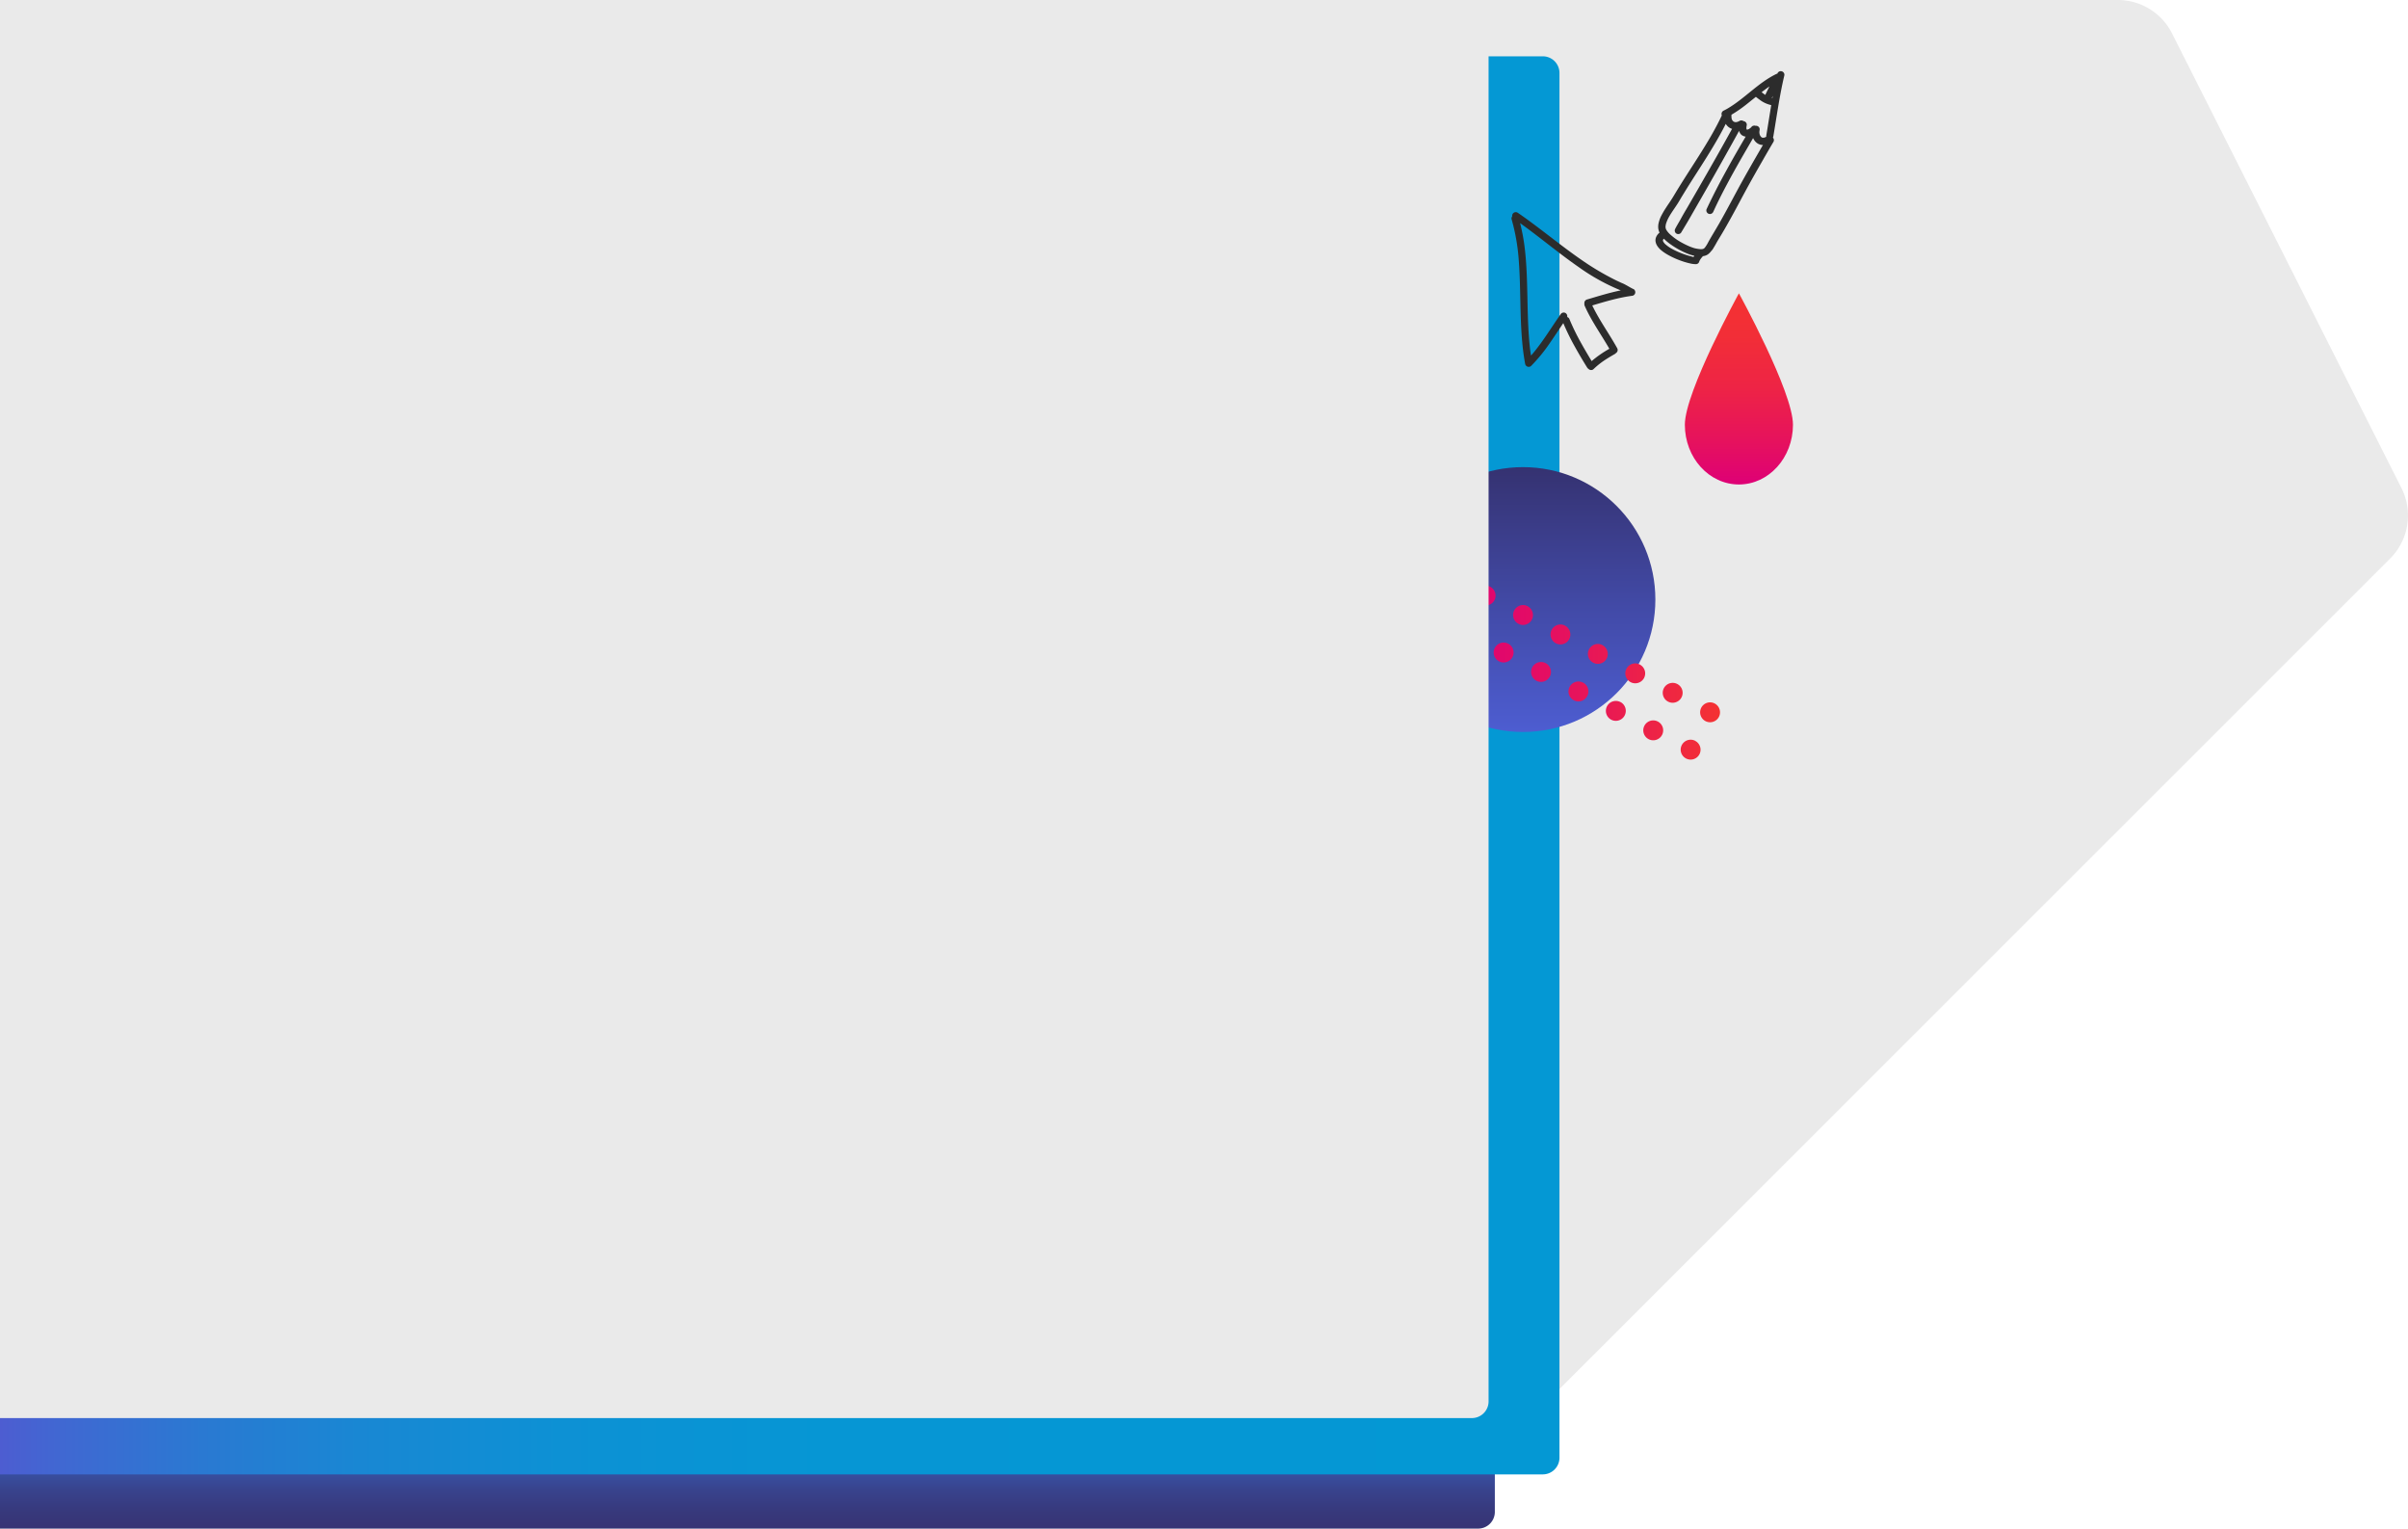
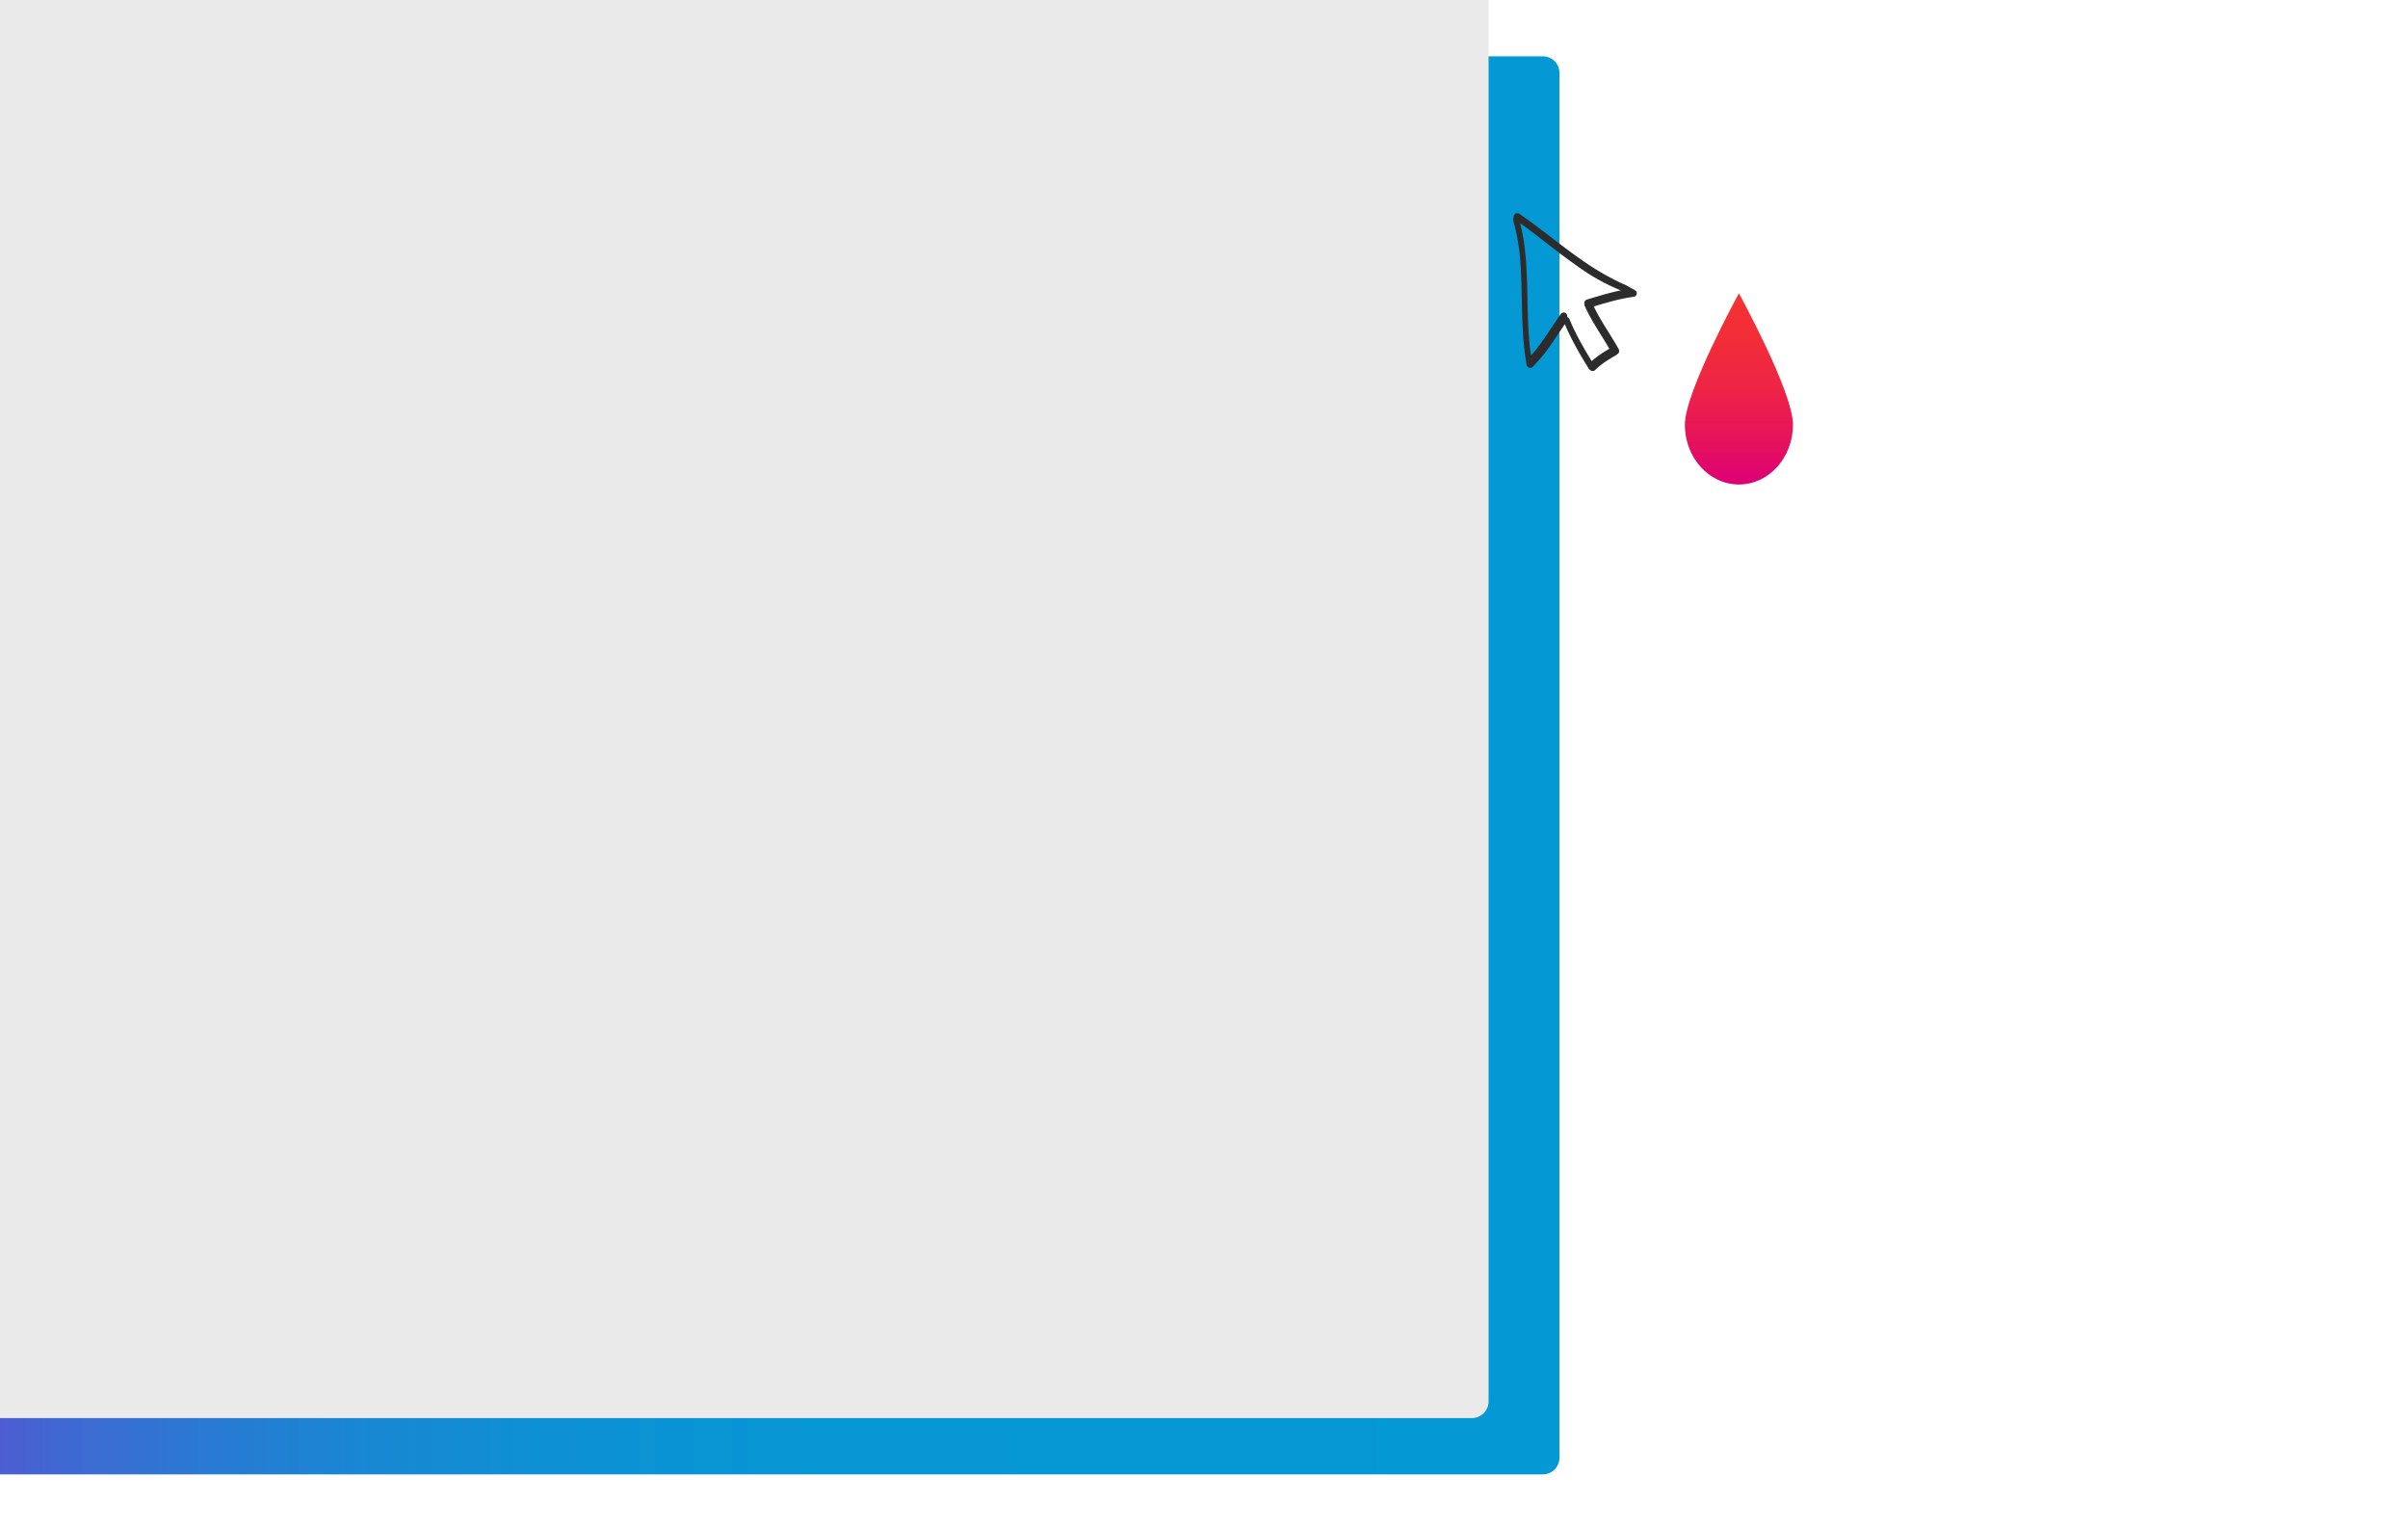
<svg xmlns="http://www.w3.org/2000/svg" viewBox="0 0 1155 733">
  <defs>
    <style>.cls-1{fill:url(#Unbenannter_Verlauf_8);}.cls-2{fill:#eaeaea;}.cls-3{fill:url(#Unbenannter_Verlauf_5);}.cls-4{fill:url(#Unbenannter_Verlauf_47);}.cls-5{fill:url(#Unbenannter_Verlauf_48);}.cls-6{fill:url(#Unbenannter_Verlauf_53);}.cls-7{fill:#2c2c2c;}</style>
    <linearGradient id="Unbenannter_Verlauf_8" x1="358.5" y1="733" x2="358.5" y2="692" gradientUnits="userSpaceOnUse">
      <stop offset="0" stop-color="#373475" />
      <stop offset="0.19" stop-color="#37387b" />
      <stop offset="0.45" stop-color="#38438d" />
      <stop offset="0.75" stop-color="#3855aa" />
      <stop offset="1" stop-color="#3967c7" />
    </linearGradient>
    <linearGradient id="Unbenannter_Verlauf_5" x1="748" y1="367" x2="0" y2="367" gradientUnits="userSpaceOnUse">
      <stop offset="0" stop-color="#0498d4" />
      <stop offset="0.47" stop-color="#0696d4" />
      <stop offset="0.64" stop-color="#0d91d4" />
      <stop offset="0.77" stop-color="#1987d3" />
      <stop offset="0.87" stop-color="#2a79d2" />
      <stop offset="0.96" stop-color="#4068d2" />
      <stop offset="1" stop-color="#4d5dd1" />
    </linearGradient>
    <linearGradient id="Unbenannter_Verlauf_47" x1="730.5" y1="351" x2="730.5" y2="224" gradientUnits="userSpaceOnUse">
      <stop offset="0" stop-color="#4d5dd1" />
      <stop offset="0.47" stop-color="#424aa7" />
      <stop offset="1" stop-color="#353271" />
    </linearGradient>
    <linearGradient id="Unbenannter_Verlauf_48" x1="680.59" y1="317.91" x2="825.04" y2="317.91" gradientUnits="userSpaceOnUse">
      <stop offset="0" stop-color="#de0076" />
      <stop offset="0.21" stop-color="#e0056f" />
      <stop offset="0.52" stop-color="#e6135c" />
      <stop offset="0.88" stop-color="#f0293e" />
      <stop offset="1" stop-color="#f43232" />
    </linearGradient>
    <linearGradient id="Unbenannter_Verlauf_53" x1="834.07" y1="232.32" x2="834.07" y2="140.61" gradientUnits="userSpaceOnUse">
      <stop offset="0" stop-color="#de0076" />
      <stop offset="0.23" stop-color="#e6125d" />
      <stop offset="0.51" stop-color="#ee2445" />
      <stop offset="0.78" stop-color="#f22e37" />
      <stop offset="1" stop-color="#f43232" />
    </linearGradient>
  </defs>
  <title>FRME_typ2</title>
  <g id="Ebene_2" data-name="Ebene 2">
    <g id="Ebene_1-2" data-name="Ebene 1">
-       <path class="cls-1" d="M0,692v41H709a8,8,0,0,0,8-8V692Z" />
-       <path class="cls-2" d="M1151.87,234.06,1041.81,16a29.13,29.13,0,0,0-26-16H402.22a29.13,29.13,0,0,0-26.06,16.1L266.1,235.6a29.15,29.15,0,0,0,5.42,33.67L687.2,685.59a29.2,29.2,0,0,0,20.63,8.57h0a29.18,29.18,0,0,0,20.61-8.54l418-417.8A29.16,29.16,0,0,0,1151.87,234.06Z" />
      <path class="cls-3" d="M740,27H0V707H740a8,8,0,0,0,8-8V35A8,8,0,0,0,740,27Z" />
-       <circle class="cls-4" cx="730.5" cy="287.5" r="63.5" />
-       <path class="cls-5" d="M822.47,337.35a4.77,4.77,0,1,0,2,6.43A4.78,4.78,0,0,0,822.47,337.35ZM804.53,328a4.77,4.77,0,1,0,2,6.43A4.76,4.76,0,0,0,804.53,328Zm-17.95-9.33a4.77,4.77,0,1,0,2,6.43A4.77,4.77,0,0,0,786.58,318.7Zm-17.94-9.32a4.77,4.77,0,1,0,2,6.43A4.76,4.76,0,0,0,768.64,309.38Zm-17.94-9.33a4.77,4.77,0,1,0,2,6.43A4.78,4.78,0,0,0,750.7,300.05Zm-17.94-9.32a4.77,4.77,0,1,0,2,6.42A4.76,4.76,0,0,0,732.76,290.73Zm-17.94-9.33a4.77,4.77,0,1,0,2,6.43A4.77,4.77,0,0,0,714.82,281.4Zm-17.94-9.33a4.77,4.77,0,1,0,2,6.43A4.77,4.77,0,0,0,696.88,272.07Zm116.26,83.22a4.77,4.77,0,1,0,2,6.43A4.77,4.77,0,0,0,813.14,355.29ZM795.2,346a4.77,4.77,0,1,0,2,6.43A4.76,4.76,0,0,0,795.2,346Zm-17.94-9.33a4.77,4.77,0,1,0,2,6.43A4.78,4.78,0,0,0,777.26,336.64Zm-17.94-9.32a4.77,4.77,0,1,0,2,6.43A4.76,4.76,0,0,0,759.32,327.32ZM741.38,318a4.77,4.77,0,1,0,2,6.43A4.78,4.78,0,0,0,741.38,318Zm-17.94-9.32a4.77,4.77,0,1,0,2,6.43A4.76,4.76,0,0,0,723.44,308.67Zm-17.94-9.33a4.77,4.77,0,1,0,2,6.43A4.78,4.78,0,0,0,705.5,299.34ZM687.56,290a4.77,4.77,0,1,0,2,6.43A4.77,4.77,0,0,0,687.56,290Z" />
      <path class="cls-2" d="M0,0V680H706a8,8,0,0,0,8-8V0Z" />
      <path class="cls-6" d="M808.14,203.66c0,15.83,11.61,28.66,25.93,28.66S860,219.49,860,203.66s-25.93-63-25.93-63S808.14,187.83,808.14,203.66Z" />
-       <path class="cls-7" d="M822,118.72c.49-.82,1-1.66,1.43-2.49.78-1.34,1.6-2.66,2.4-4q1.54-2.58,3-5.2c1.9-3.35,3.73-6.75,5.55-10.15s3.65-6.8,5.53-10.17,3.83-6.78,5.77-10.15c.36-.64.72-1.28,1.09-1.91,1.23-2.14,2.47-4.26,3.73-6.39l.22-.39a1.65,1.65,0,0,0,.12-.88,1.69,1.69,0,0,0-.46-1,1.71,1.71,0,0,0,.19-.55c1.67-9.79,3-19.67,5.3-29.34a1.68,1.68,0,0,0-.33-1.28,1.74,1.74,0,0,0-1.15-.67,1.79,1.79,0,0,0-1.29.33l-.33.33a1.77,1.77,0,0,0-.27.53,1.3,1.3,0,0,0-.43.11c-8.79,4.23-15.26,11.88-23.66,16.72-.51.29-1,.56-1.55.82a1.84,1.84,0,0,0-1,1,1.77,1.77,0,0,0,0,1.32s0,0,0,.08c-1.57,3.32-3.31,6.56-5.13,9.75-3.75,6.47-7.85,12.72-11.87,19-2,3.15-4,6.32-5.9,9.53-.62,1-1.23,2-1.9,3s-1.36,2-2,3a40.58,40.58,0,0,0-2.09,3.54c-.27.51-.52,1-.74,1.58a15.69,15.69,0,0,0-.63,2,7.47,7.47,0,0,0-.23,1.48,6.54,6.54,0,0,0,.12,1.82,6.15,6.15,0,0,0,.5,1.44l0,.07-.05,0a5.54,5.54,0,0,0-1.6,2.14,4,4,0,0,0-.2,2.33,4.93,4.93,0,0,0,.38,1.14,7.76,7.76,0,0,0,.71,1.17,10.75,10.75,0,0,0,1.81,1.82,9.24,9.24,0,0,0,.79.61c.43.31.87.59,1.31.87.9.55,1.83,1.05,2.78,1.52a41,41,0,0,0,5.29,2.16,34.88,34.88,0,0,0,3.63,1,11.63,11.63,0,0,0,2.76.31,1.68,1.68,0,0,0,1.17-.67,1.86,1.86,0,0,0,.32-.75.56.56,0,0,0,.05-.08l.24-.48a10.64,10.64,0,0,1,1.15-1.52,1.18,1.18,0,0,0,.21-.32,7.24,7.24,0,0,0,1.19-.26,4.7,4.7,0,0,0,1.57-.85,7.72,7.72,0,0,0,1.33-1.41C821.32,119.87,821.67,119.29,822,118.72ZM850.13,47l-.28,0c.15-.33.31-.65.46-1Zm-1.4-5.55c-.69,1.35-1.38,2.69-2,4.06-.61-.4-1.2-.84-1.77-1.29C846.18,43.26,847.44,42.33,848.73,41.45ZM830.51,55c1.37-.8,2.69-1.66,4-2.57,2-1.39,3.84-2.89,5.7-4.4l2-1.59c.56.44,1.14.89,1.73,1.32a14,14,0,0,0,5.64,2.64c-.81,4.86-1.55,9.74-2.38,14.6a1.3,1.3,0,0,0,0,.59l-.18.1-.07,0a4.55,4.55,0,0,1-.72.3,4.1,4.1,0,0,1-.49.06l-.34,0-.34-.14c-.12-.09-.25-.18-.36-.28a3.75,3.75,0,0,1-.38-.51,5.32,5.32,0,0,1-.32-.78,5.91,5.91,0,0,1-.12-1,7.5,7.5,0,0,1,.14-1.06,1.68,1.68,0,0,0-.33-1.28,1.76,1.76,0,0,0-1.14-.67,1.93,1.93,0,0,0-.48,0,1.67,1.67,0,0,0-.83-.1l-.44.11a1.73,1.73,0,0,0-.73.55L840,61a8.17,8.17,0,0,1-1.09.85,5.58,5.58,0,0,1-.67.28l-.33,0h-.12l0,0h0l0,0-.08-.21a6,6,0,0,1-.06-.61,9.1,9.1,0,0,1,.18-1.26,1.72,1.72,0,0,0-.34-1.29,1.77,1.77,0,0,0-1.14-.67h-.08a1.7,1.7,0,0,0-.81-.33h-.44a1.72,1.72,0,0,0-.84.34l0,0a6.66,6.66,0,0,1-1,.39,3.84,3.84,0,0,1-.68.09,4,4,0,0,1-.48-.07l-.43-.17-.39-.3a5.07,5.07,0,0,1-.35-.46,4.77,4.77,0,0,1-.26-.66,5.39,5.39,0,0,1-.1-.9A6.71,6.71,0,0,1,830.51,55Zm-20,67.78a40.28,40.28,0,0,1-4.3-1.46,36.69,36.69,0,0,1-4.53-2.14,17.15,17.15,0,0,1-3.1-2.25,6.5,6.5,0,0,1-.76-1,3.38,3.38,0,0,1-.18-.44.85.85,0,0,1,0-.23.88.88,0,0,1,0-.16l.09-.22a3.47,3.47,0,0,1,.34-.42l0,0,0,0c.41.41.84.81,1.28,1.19s1.21,1,1.85,1.45l1.08.75a40,40,0,0,0,6.73,3.62,21.64,21.64,0,0,0,3.66,1.17c-.13.2-.25.41-.37.62C811.76,123.09,811.13,122.94,810.52,122.77Zm7.12-3.9a5.19,5.19,0,0,1-.46.36,3.16,3.16,0,0,1-.43.16,4.28,4.28,0,0,1-.87.09,14.64,14.64,0,0,1-1.47-.15c-.56-.09-1.11-.19-1.65-.33a24.16,24.16,0,0,1-2.94-1.09,38.86,38.86,0,0,1-3.53-1.78,28.63,28.63,0,0,1-5.61-4.12,10.18,10.18,0,0,1-1.39-1.75,4.31,4.31,0,0,1-.32-.77,4.8,4.8,0,0,1-.09-.75,8.28,8.28,0,0,1,.22-1.41,17.54,17.54,0,0,1,1.63-3.65c1.17-2,2.54-3.87,3.8-5.81.81-1.24,1.53-2.55,2.3-3.82,1-1.6,1.95-3.19,2.94-4.77,4-6.36,8.17-12.62,12-19.07,2.12-3.53,4.15-7.13,6-10.81a6.2,6.2,0,0,0,1.26,1.45l.24.18a4.8,4.8,0,0,0,1.16.62l.37.12c-5.12,9.31-10.39,18.54-15.69,27.74l.06-.09-.07.12h0l-.2.34,0,0-.06.11,0,0-.14.24.09-.15-5.59,9.66c-1,1.69-2,3.37-2.91,5.06s-2,3.37-2.85,5.09a1.59,1.59,0,0,0-.12.86,1.69,1.69,0,0,0,.66,1.16l0,0a1.7,1.7,0,0,0,1.21.31,1.63,1.63,0,0,0,1.16-.66c1-1.64,2-3.33,3-5s2.1-3.64,3.15-5.46c1.95-3.38,3.88-6.76,5.82-10.14q5.8-10.14,11.49-20.35,2.21-3.94,4.37-7.9c0,.16.08.31.13.46a4.87,4.87,0,0,0,.42.82,3,3,0,0,0,.32.4,3.78,3.78,0,0,0,.55.51l.08,0a3.48,3.48,0,0,0,.84.42,4.71,4.71,0,0,0,.81.18c-3.1,5.28-6.17,10.58-9.13,16-3.4,6.14-6.62,12.38-9.61,18.74a1.73,1.73,0,0,0,.94,2.25,1.75,1.75,0,0,0,2.25-.93c2.09-4.58,4.37-9.07,6.74-13.51s4.9-8.94,7.44-13.36a.75.75,0,0,1-.07.12c1.66-2.88,3.35-5.75,5-8.62a4.25,4.25,0,0,0,.21.43,8.39,8.39,0,0,0,.5.81,5.82,5.82,0,0,0,.71.78,5,5,0,0,0,.5.41,4.8,4.8,0,0,0,2.39.88h.42q-2,3.43-4,6.9c-1.93,3.37-3.86,6.75-5.75,10.15-3.75,6.74-7.26,13.61-11.09,20.31-.07.13-.14.26-.22.39-1,1.71-2,3.4-3,5.09-.81,1.34-1.58,2.71-2.36,4.06l.23-.39A16.23,16.23,0,0,1,817.64,118.87Zm-2.71-28.93,0-.06,0,.08Zm-.08.14,0-.09,0,0Z" />
-       <path class="cls-7" d="M784,139a1.7,1.7,0,0,0-.73-.48l-.15-.07c-1.29-.64-2.51-1.42-3.79-2.08l-.29-.15c-.45-.22-.91-.43-1.38-.61l-2.34-1.09a128.53,128.53,0,0,1-16.48-9.71c-5.39-3.7-10.58-7.69-15.77-11.66-5-3.81-9.93-7.61-15.09-11.14a1.74,1.74,0,0,0-2.39.51,1.69,1.69,0,0,0-.24,1.21l-.07.1a1.66,1.66,0,0,0-.24,1.3,96.16,96.16,0,0,1,3.47,20.15c1,13.48.41,27,1.79,40.49.3,2.94.71,5.87,1.25,8.78a1.76,1.76,0,0,0,2.47,1.19,1.46,1.46,0,0,0,.38-.27,77.31,77.31,0,0,0,9-11c2.2-3.14,4.28-6.36,6.44-9.52a111.51,111.51,0,0,0,5.25,10.77c1.95,3.55,4,7,6.16,10.48a2.2,2.2,0,0,0,.64.68l0,0a1.78,1.78,0,0,0,2.07.39,1.65,1.65,0,0,0,.38-.27,38.2,38.2,0,0,1,4.57-3.76c1.81-1.25,3.7-2.37,5.6-3.46a1.88,1.88,0,0,0,.55-.46,1.73,1.73,0,0,0,.67-2.28c-3.83-6.94-8.57-13.38-12-20.57,6.34-1.89,12.7-3.8,19.28-4.65a1.5,1.5,0,0,0,.42-.15,2,2,0,0,0,.38-.26,1.73,1.73,0,0,0,.37-2.07Zm-20.55,34.17c-1.81-3-3.59-6-5.28-9.06a108.19,108.19,0,0,1-5.46-11.26,1.63,1.63,0,0,0-1-.83,1.78,1.78,0,0,0-.74-1.87,1.71,1.71,0,0,0-1.3-.24,1.76,1.76,0,0,0-1.09.75c-4.43,6.28-8.37,12.92-13.33,18.81-.3.36-.6.7-.91,1-.47-3-.79-6.07-1-9.12-1-13.38-.4-26.84-1.76-40.2A94.2,94.2,0,0,0,729.12,107c9.56,6.84,18.54,14.46,28.21,21.15a98.76,98.76,0,0,0,20.07,11.1c-5.44,1.1-10.78,2.77-16.09,4.34a1.87,1.87,0,0,0-1.09.75,1.77,1.77,0,0,0-.26,1.23,1.94,1.94,0,0,0,.16,1.13c3.21,7.25,7.88,13.7,11.81,20.55A53.59,53.59,0,0,0,763.43,173.16Z" />
+       <path class="cls-7" d="M784,139l-.15-.07c-1.29-.64-2.51-1.42-3.79-2.08l-.29-.15c-.45-.22-.91-.43-1.38-.61l-2.34-1.09a128.53,128.53,0,0,1-16.48-9.71c-5.39-3.7-10.58-7.69-15.77-11.66-5-3.81-9.93-7.61-15.09-11.14a1.74,1.74,0,0,0-2.39.51,1.69,1.69,0,0,0-.24,1.21l-.07.1a1.66,1.66,0,0,0-.24,1.3,96.16,96.16,0,0,1,3.47,20.15c1,13.48.41,27,1.79,40.49.3,2.94.71,5.87,1.25,8.78a1.76,1.76,0,0,0,2.47,1.19,1.46,1.46,0,0,0,.38-.27,77.31,77.31,0,0,0,9-11c2.2-3.14,4.28-6.36,6.44-9.52a111.51,111.51,0,0,0,5.25,10.77c1.95,3.55,4,7,6.16,10.48a2.2,2.2,0,0,0,.64.68l0,0a1.78,1.78,0,0,0,2.07.39,1.65,1.65,0,0,0,.38-.27,38.2,38.2,0,0,1,4.57-3.76c1.81-1.25,3.7-2.37,5.6-3.46a1.88,1.88,0,0,0,.55-.46,1.73,1.73,0,0,0,.67-2.28c-3.83-6.94-8.57-13.38-12-20.57,6.34-1.89,12.7-3.8,19.28-4.65a1.5,1.5,0,0,0,.42-.15,2,2,0,0,0,.38-.26,1.73,1.73,0,0,0,.37-2.07Zm-20.55,34.17c-1.81-3-3.59-6-5.28-9.06a108.19,108.19,0,0,1-5.46-11.26,1.63,1.63,0,0,0-1-.83,1.78,1.78,0,0,0-.74-1.87,1.71,1.71,0,0,0-1.3-.24,1.76,1.76,0,0,0-1.09.75c-4.43,6.28-8.37,12.92-13.33,18.81-.3.36-.6.7-.91,1-.47-3-.79-6.07-1-9.12-1-13.38-.4-26.84-1.76-40.2A94.2,94.2,0,0,0,729.12,107c9.56,6.84,18.54,14.46,28.21,21.15a98.76,98.76,0,0,0,20.07,11.1c-5.44,1.1-10.78,2.77-16.09,4.34a1.87,1.87,0,0,0-1.09.75,1.77,1.77,0,0,0-.26,1.23,1.94,1.94,0,0,0,.16,1.13c3.21,7.25,7.88,13.7,11.81,20.55A53.59,53.59,0,0,0,763.43,173.16Z" />
    </g>
  </g>
</svg>